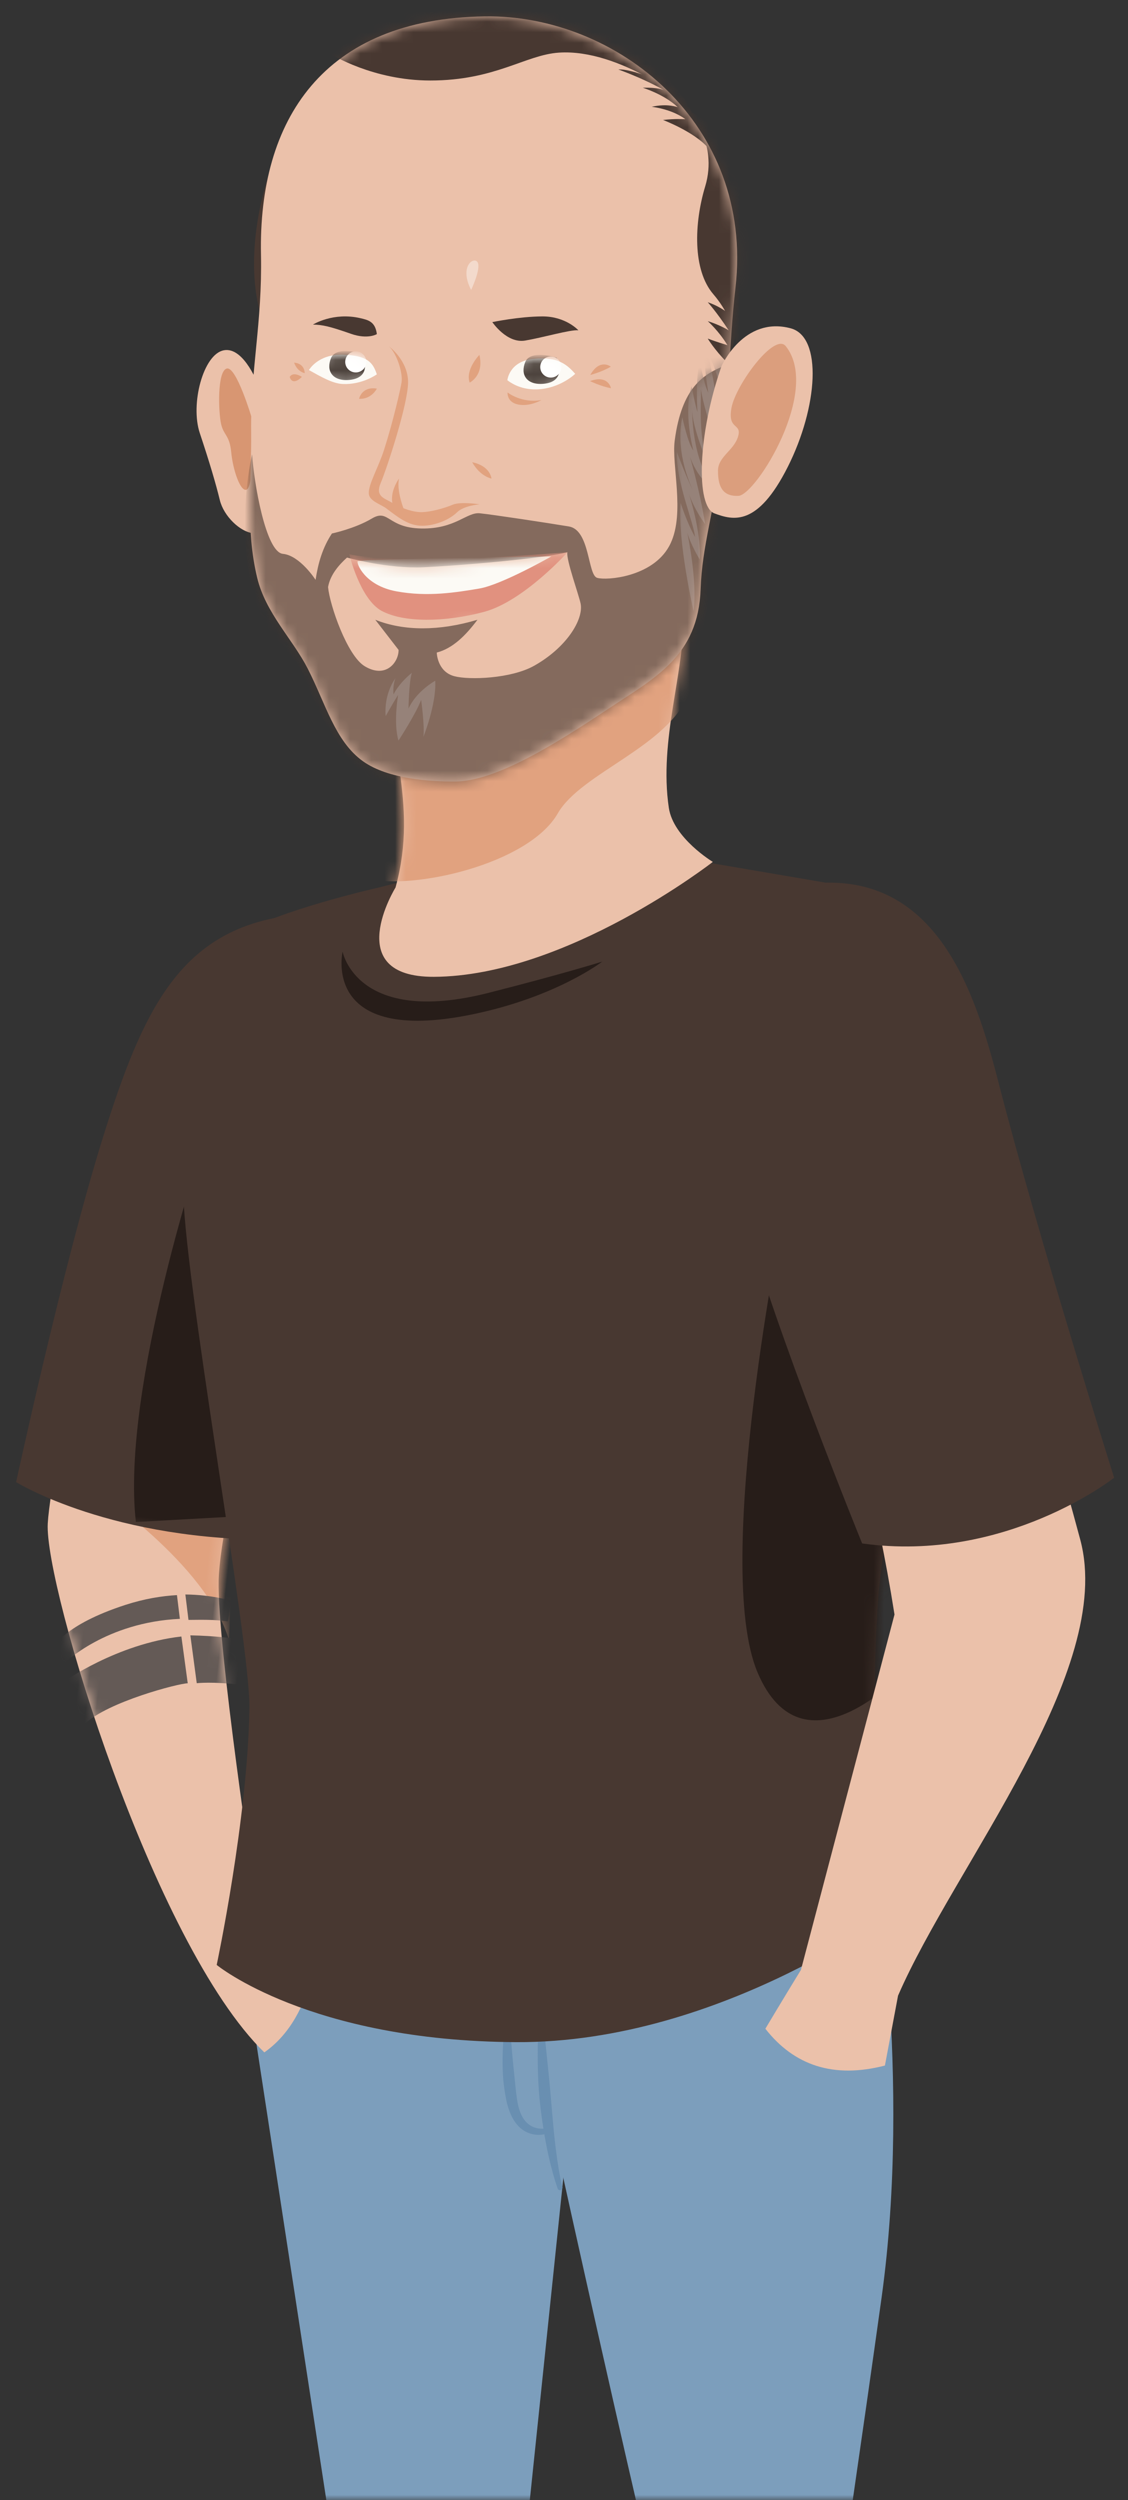
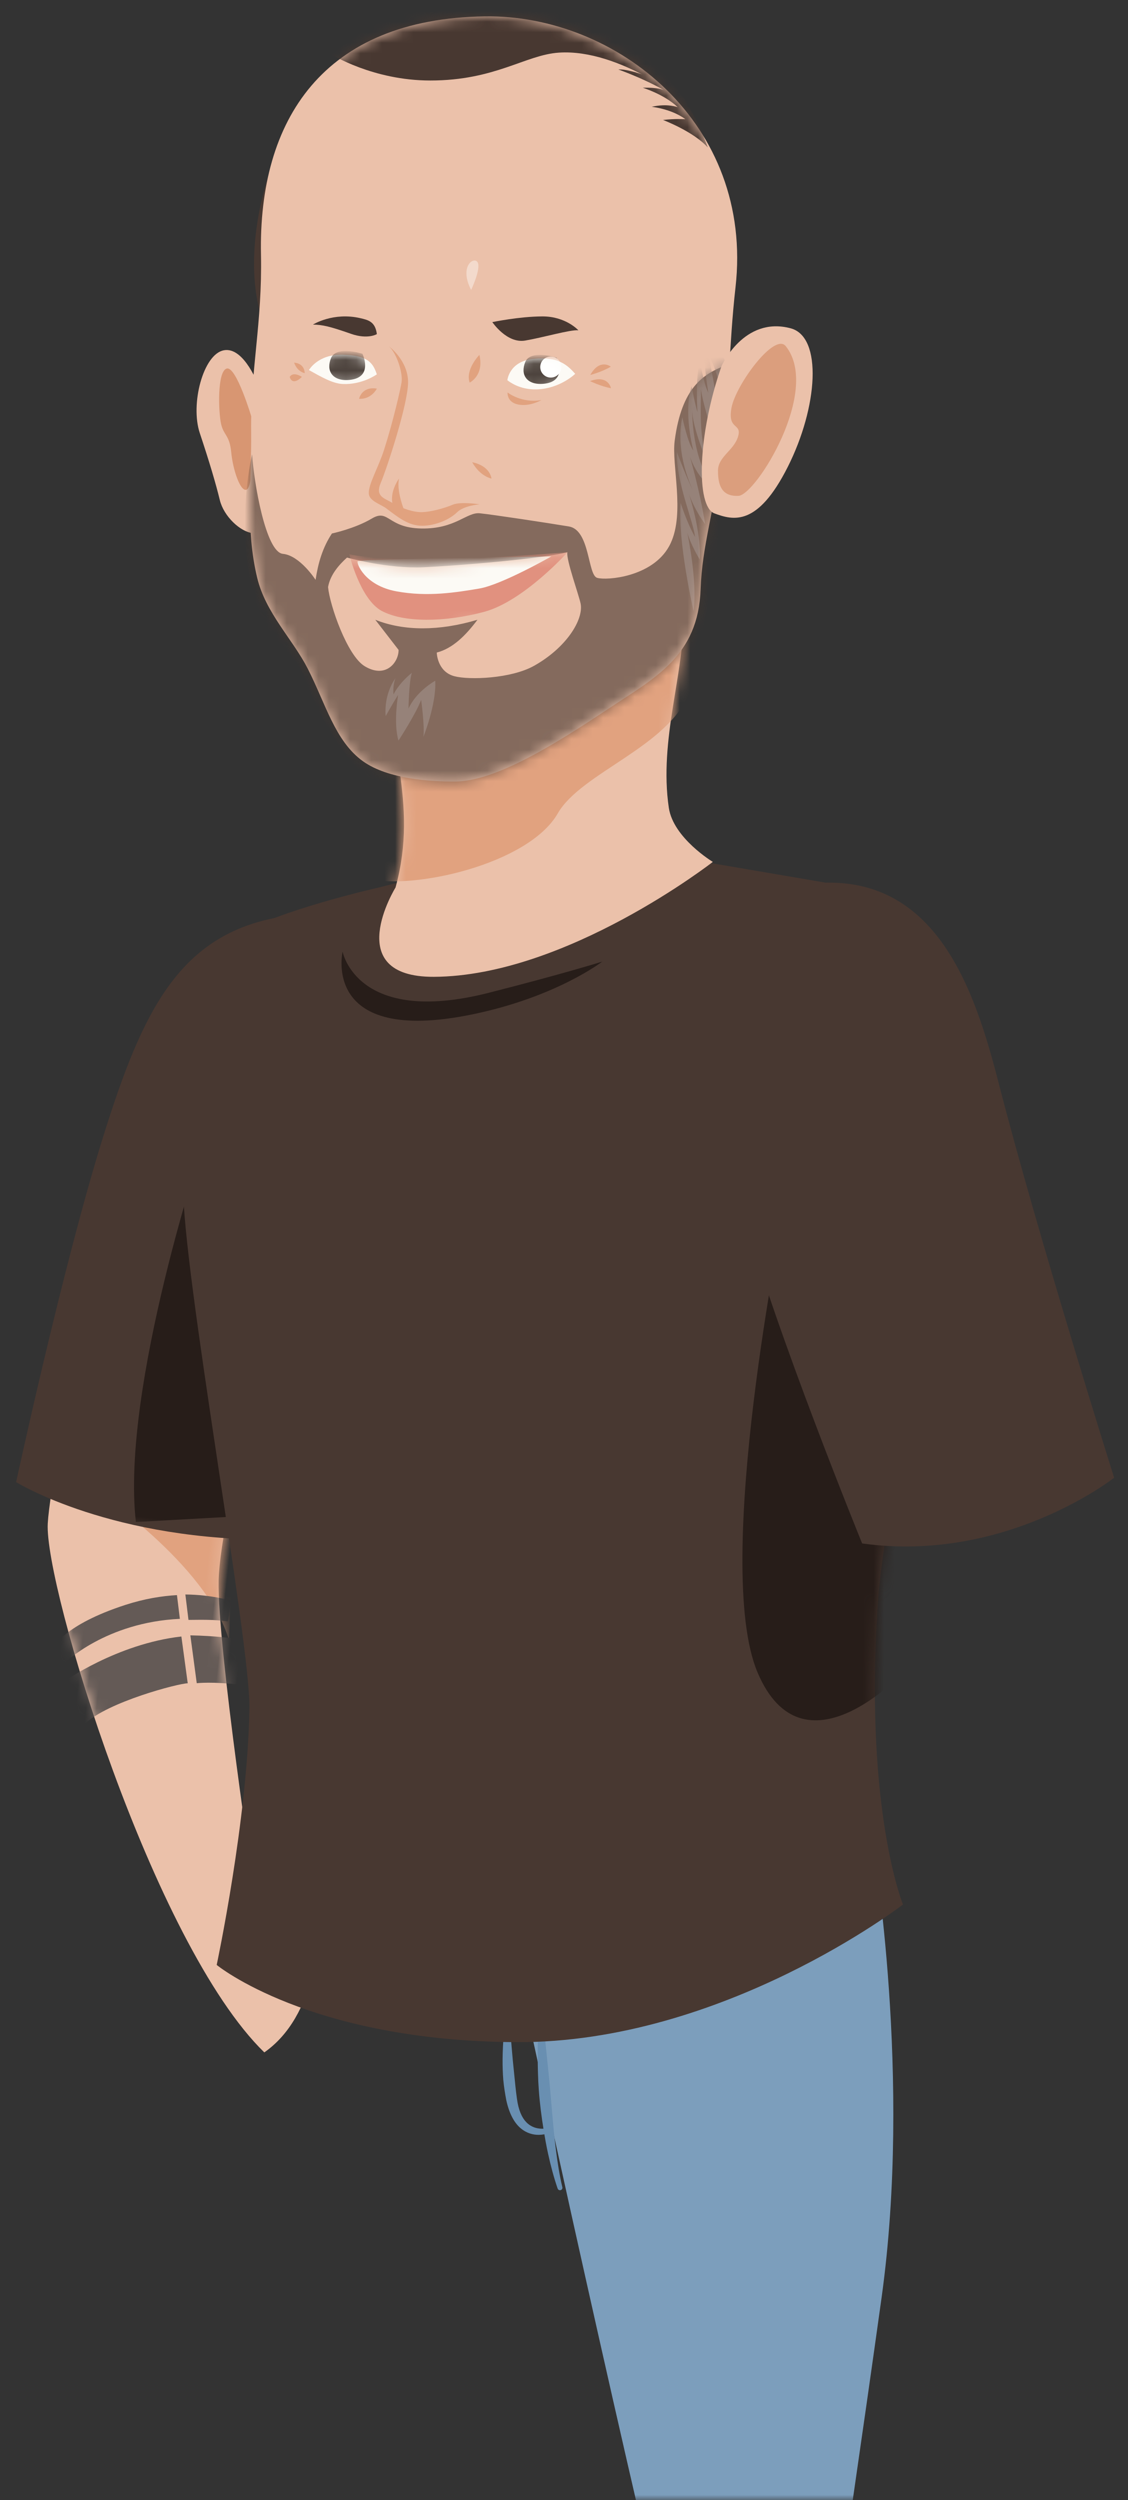
<svg xmlns="http://www.w3.org/2000/svg" xmlns:xlink="http://www.w3.org/1999/xlink" width="107px" height="237px" viewBox="0 0 107 237" version="1.1">
  <rect x="0" y="0" width="107" height="237" fill="#333333" stroke="none" />
  <title>paul-2</title>
  <defs>
    <rect id="path-1" x="0" y="0" width="107" height="237" />
    <path d="M2.962,0 C2.962,0 -0.276,27.687 0.019,33.575 C0.319,39.464 14.227,72.127 25.839,81.21 C28.045,79.276 29.191,76.429 29.657,72.995 L23.438,66.818 C23.438,66.818 17.256,43.513 16.714,37.173 C16.172,30.833 19.71,7.434 19.71,7.434 L2.962,0 Z" id="path-3" />
    <path d="M20.184,0.281 C9.884,2.693 7.154,10.572 4.675,23.116 C2.196,35.66 0,56.508 0,56.508 C0,56.508 9.661,61.161 25.493,59.228 C25.493,59.228 28.267,33.017 27.784,21.894 C27.305,10.77 30.218,-2.068 20.184,0.281 Z" id="path-5" />
    <path d="M36.529,0 L18.622,4.611 C18.622,4.611 8.841,6.799 4.956,9.255 C1.076,11.71 0.087,24.702 0.001,32.768 C-0.089,40.835 6.392,76.152 6.292,82.451 C6.125,92.965 3.187,106.757 3.187,106.757 C3.187,106.757 11.95,113.976 31.598,114.076 C51.246,114.174 68.288,101.029 68.288,101.029 C68.288,101.029 64.688,92.282 65.853,73.201 C66.7,59.361 72.054,49.779 71.807,27.725 C71.636,12.039 64.061,4.695 64.061,4.695 L36.529,0 Z" id="path-7" />
    <path d="M28.884,0 C28.975,5.634 26.511,11.98 27.467,18.457 C27.895,21.337 31.642,23.587 31.642,23.587 C31.642,23.587 17.738,34.423 5.185,34.481 C-3.716,34.522 1.543,26.016 1.543,26.016 C3.825,17.714 0.487,12.138 0.863,3.123 L28.884,0 Z" id="path-9" />
    <path d="M22.314,0.002 C34.756,-0.166 47.827,10.14 46.062,25.708 C45.443,31.161 45.472,36.22 44.808,41.146 C44.038,46.86 42.897,50.191 42.756,54.291 C42.542,60.645 38.393,62.716 34.109,65.569 C28.976,68.989 23.304,72.539 19.402,72.539 C17.288,72.539 13.139,72.346 10.716,70.605 C8.073,68.708 7.174,65.125 5.482,61.826 C4.071,59.063 1.484,56.543 0.692,53.221 C-0.444,48.52 0.174,44.084 0.118,39.355 C0.051,33.495 1.181,29.1 1.052,22.589 C0.793,9.83 6.938,0.21 22.314,0.002 Z" id="path-11" />
    <path d="M48.467,1.668 C47.966,4.366 47.207,4.076 46.782,6.648 C46.132,10.607 45.012,17.804 43.728,23.917 C43.329,25.823 42.913,27.623 42.488,29.187 C40.709,35.77 24.171,42.13 17.534,41.97 C10.902,41.81 7.097,33.577 5.731,30.045 C4.364,26.513 1.958,27.113 0.584,20.973 C-0.79,14.833 0.691,8.739 0.691,8.739 C0.857,11.406 1.983,18.013 3.607,18.171 C5.23,18.329 6.711,20.638 6.711,20.638 C6.945,19.053 7.387,17.556 8.261,16.242 C8.261,16.242 10.427,15.789 12.046,14.826 C13.663,13.862 13.515,15.716 16.747,15.77 C19.981,15.825 21.041,14.2 22.289,14.327 C23.539,14.454 28.71,15.241 30.734,15.575 C32.757,15.909 32.505,20.18 33.422,20.448 C34.339,20.717 38.625,20.364 40.231,17.477 C40.291,17.37 40.346,17.262 40.398,17.151 C41.748,14.246 40.474,9.778 40.773,7.461 C41.434,2.353 43.546,1.137 45.455,0.367 C47.341,-0.393 46.695,0.022 48.467,1.668 Z" id="path-13" />
    <path d="M0,2.065 C0,2.065 0.161,0.257 2.5,0.037 C4.845,-0.183 5.669,0.609 6.435,1.457 C6.435,1.457 5.012,2.852 2.823,2.933 C1.982,2.964 0.927,2.776 0,2.065 Z" id="path-15" />
    <path d="M0,1.457 C0,1.457 0.847,-0.063 3.197,0.002 C5.588,0.068 6.072,0.765 6.44,1.862 C6.44,1.862 5.046,2.872 3.186,2.776 C2.212,2.727 1.106,2.07 0,1.457 Z" id="path-17" />
    <path d="M1.799,0.5 C1.799,0.5 5.622,1.578 9.068,1.42 C12.267,1.272 20.043,0.644 22.702,0 C22.556,0.652 23.821,4.128 23.961,4.885 C24.242,6.395 22.606,9.043 19.542,10.76 C17.367,11.98 13.403,12.123 11.986,11.749 C10.339,11.316 10.311,9.506 10.311,9.506 C11.834,9.108 13.054,7.89 14.173,6.397 C10.541,7.479 7.185,7.479 4.481,6.397 L6.69,9.255 C6.707,10.396 5.498,12.025 3.469,10.796 C1.816,9.794 0.163,5.035 0,3.299 C0.208,2.111 1.057,1.17 1.799,0.5 Z" id="path-19" />
  </defs>
  <g id="Page-1" stroke="none" stroke-width="1" fill="none" fill-rule="evenodd">
    <g id="paul-2">
      <mask id="mask-2" fill="white">
        <use xlink:href="#path-1" transform="translate(53.5, 118.5) scale(1, -1) translate(-53.5, -118.5) " />
      </mask>
      <g id="Mask" transform="translate(53.5, 118.5) scale(1, -1) translate(-53.5, -118.5) " />
      <g mask="url(#mask-2)">
        <g transform="translate(-19.455, -12.986)">
          <rect id="paul" x="0" y="0" width="161.86" height="375.285" />
          <g id="paul1" stroke-width="1" fill-rule="evenodd" transform="translate(18.844, 14.535)">
            <g id="Group">
              <g transform="translate(22.055, 173.54)" id="Path">
                <g transform="translate(0.941, 6.013)" fill="#7C9EBC">
-                   <path d="M0,0 L11.493,74.949 L13.985,154.119 C13.985,154.119 15.316,155.952 21.721,153.819 C21.721,153.819 29.457,107.56 29.415,96.386 C29.396,91.663 28.768,87.031 28.055,83.257 C27.075,78.104 25.929,74.551 25.929,74.551 L33.409,2.701 L0,0 Z" />
-                 </g>
+                   </g>
                <g transform="translate(26.871, 0)" fill="#7C9EBC">
                  <path d="M0,8.006 C0,8.006 10.523,56.681 15.982,78.583 C21.64,101.304 30.147,161.126 30.147,161.126 L35.61,161.126 C35.61,161.126 40.018,106.472 36.191,95.453 C32.358,84.434 31.126,71.827 31.126,71.827 C31.126,71.827 33.452,56.065 35.316,42.67 C38.207,21.849 34.531,0 34.531,0 L0,8.006 Z" />
                </g>
                <g transform="translate(29.561, 13.574)" fill="#698FB1">
                  <path d="M0.258,0 C0.258,0 0.325,0.825 0.453,2.169 C0.534,3.059 0.648,4.166 0.781,5.413 C0.829,5.876 0.877,6.355 0.929,6.851 C1,7.546 1.076,8.267 1.143,9.004 C1.219,9.79 1.281,10.593 1.352,11.396 C1.457,12.607 1.561,13.818 1.709,14.974 C1.875,16.304 2.07,17.559 2.336,18.657 C2.374,18.781 2.303,18.911 2.179,18.947 C2.056,18.984 1.927,18.913 1.889,18.789 C1.547,17.801 1.243,16.68 0.981,15.479 C0.824,14.753 0.686,14.002 0.563,13.235 C0.463,12.614 0.368,11.985 0.292,11.354 C0.216,10.723 0.149,10.091 0.106,9.466 C0.068,8.954 0.044,8.448 0.03,7.951 C0.002,7.162 -0.003,6.399 0.002,5.676 C0.006,4.855 0.03,4.092 0.059,3.403 C0.14,1.346 0.258,0 0.258,0 Z" />
                </g>
                <g transform="translate(26.229, 14.25)" fill="#698FB1">
                  <path d="M0.562,0 C0.562,0 0.605,1.437 0.752,3.396 C0.79,3.855 0.828,4.338 0.871,4.841 C0.933,5.615 1.014,6.424 1.099,7.231 C1.137,7.628 1.175,8.025 1.218,8.416 C1.261,8.816 1.304,9.21 1.361,9.591 C1.508,10.705 1.836,11.401 2.245,11.826 C3.163,12.781 4.428,12.355 4.428,12.355 C4.547,12.306 4.684,12.364 4.732,12.483 C4.78,12.603 4.722,12.739 4.604,12.787 C4.604,12.787 4.104,13.024 3.434,13.03 C2.906,13.035 2.283,12.886 1.708,12.398 C1.156,11.929 0.657,11.119 0.357,9.769 C0.238,9.142 0.129,8.482 0.067,7.807 C0.015,7.154 -0.004,6.49 0.001,5.84 C0.01,5.016 0.053,4.221 0.115,3.49 C0.286,1.472 0.562,0 0.562,0 Z" />
                </g>
              </g>
              <g transform="translate(19.107, 151.45) rotate(6.179) translate(-19.107, -151.45) translate(4.279, 110.846)">
                <path d="M2.962,0 C2.962,0 -0.276,27.687 0.019,33.575 C0.319,39.464 14.227,72.127 25.839,81.21 C28.045,79.276 29.191,76.429 29.657,72.995 L23.438,66.818 C23.438,66.818 17.256,43.513 16.714,37.173 C16.172,30.833 19.71,7.434 19.71,7.434 L2.962,0 Z" id="Path" fill="#EBC1AA" />
                <g id="Clipped">
                  <mask id="mask-4" fill="white">
                    <use xlink:href="#path-3" />
                  </mask>
                  <g id="Path" />
                  <g id="Group" mask="url(#mask-4)">
                    <g transform="translate(1.031, 24.379)">
                      <path d="M2.84,5.406 C2.84,5.406 14.39,11.342 17.29,18.389 L15.892,5.68434189e-14 L2.84,5.406 Z" id="Path" fill="#E1A27F" />
                      <g id="Group" stroke-width="1" fill="none" transform="translate(8.982, 17.907) rotate(-13.157) translate(-8.982, -17.907) translate(0.358, 15.338)">
                        <path d="M12.216,0.04 L12.216,2.307 C5.198,1.773 0.843,5.138 0.843,5.138 L-1.13541477e-13,3.525 C-1.13541477e-13,3.525 1.218,1.54 7.232,0.369 C9.112,0.004 10.792,-0.054 12.216,0.04 Z M13.015,2.506 L13.015,0.078 C15.478,0.396 17.248,1.188 17.248,1.188 L16.709,3.101 C15.434,2.749 14.164,2.638 13.015,2.506 Z" id="Shape" fill="#645A56" />
                      </g>
                      <g id="Group" stroke-width="1" fill="none" transform="translate(7.895, 23.261) rotate(-13.157) translate(-7.895, -23.261) translate(2.028, 19.709)">
                        <path d="M0.008,2.936 C0.008,2.936 5.492,-0.053 11.676,0.001 L11.735,4.477 C10.854,4.381 3.969,5.311 1.593,7.104 C1.593,7.104 -0.134,3.258 0.008,2.936 Z" id="Path" fill="#645A56" />
                      </g>
                      <g id="Group" stroke-width="1" fill="none" transform="translate(16.236, 20.357) rotate(-13.157) translate(-16.236, -20.357) translate(14.12, 17.732)">
                        <path d="M0,-1.13686838e-13 L0.051,4.575 C0.051,4.575 1.578,4.584 4.233,5.248 L4.233,0.831 C4.233,0.831 2.286,0.317 0,-1.13686838e-13 Z" id="Path" fill="#645A56" />
                      </g>
                    </g>
                  </g>
                </g>
              </g>
              <g transform="translate(18.849, 113.94) rotate(6.179) translate(-18.849, -113.94) translate(4.929, 84.091)">
                <path d="M20.184,0.281 C9.884,2.693 7.154,10.572 4.675,23.116 C2.196,35.66 -5.67707384e-14,56.508 -5.67707384e-14,56.508 C-5.67707384e-14,56.508 9.661,61.161 25.493,59.228 C25.493,59.228 28.267,33.017 27.784,21.894 C27.305,10.77 30.218,-2.068 20.184,0.281 Z" id="Path" fill="#483831" />
                <g id="Clipped" transform="translate(-0, -0)">
                  <mask id="mask-6" fill="white">
                    <use xlink:href="#path-5" />
                  </mask>
                  <g id="Path" />
                  <path d="M14.314,22.071 C14.314,22.071 8.878,46.518 11.702,59.045 L23.125,57.163 C23.125,57.163 13.291,35.08 14.314,22.071 Z" id="Path" fill="#271D19" mask="url(#mask-6)" />
                </g>
              </g>
              <path d="M54.508,77.957 L36.601,82.568 C36.601,82.568 26.819,84.756 22.935,87.212 C19.054,89.667 18.065,102.659 17.98,110.725 C17.889,118.792 24.371,154.109 24.271,160.408 C24.104,170.922 21.166,184.714 21.166,184.714 C21.166,184.714 29.929,191.933 49.577,192.033 C69.225,192.131 86.267,178.986 86.267,178.986 C86.267,178.986 82.667,170.239 83.832,151.158 C84.679,137.318 90.033,127.736 89.786,105.682 C89.614,89.996 82.04,82.652 82.04,82.652 L54.508,77.957 Z" id="Path" fill="#483831" />
              <g id="Clipped" transform="translate(17.979, 77.957)">
                <mask id="mask-8" fill="white">
                  <use xlink:href="#path-7" />
                </mask>
                <g id="Path" />
                <g id="Group" mask="url(#mask-8)" fill="#271D19">
                  <g transform="translate(15.027, 10.705)" id="Path">
                    <path d="M41.958,24.724 C41.958,24.724 35.14,58.125 39.467,68.33 C43.794,78.534 53.261,68.33 53.261,68.33 L53.513,32.983 L41.958,24.724 Z" />
                    <path d="M0.104,0 C0.104,0 1.426,7.08 13.942,3.906 C20.998,2.116 24.735,0.941 24.735,0.941 C24.735,0.941 20.385,4.312 12.363,5.955 C-1.969,8.89 0.104,0 0.104,0 Z" />
                  </g>
                </g>
              </g>
              <g transform="translate(88.508, 153.488) rotate(6.156) translate(-88.508, -153.488) translate(74.011, 111.625)" fill="#EBC1AA" id="Path">
-                 <path d="M15.273,-5.68434189e-14 C15.273,-5.68434189e-14 23.518,19.671 28.012,31.264 C32.667,43.271 19.462,63.236 15.463,76.098 L14.936,82.816 C10.223,84.589 6.372,83.735 3.286,80.562 C3.286,80.562 4.75,77.377 6.044,74.651 L11.255,40.211 C8.369,29.552 5.283,21.735 0,11.26 L15.273,-5.68434189e-14 Z" />
-               </g>
+                 </g>
              <g transform="translate(86.235, 113.226) rotate(-7.045) translate(-86.235, -113.226) translate(69.428, 81.375)" fill="#483831" id="Path">
                <path d="M10.757,0.019 C23.881,-0.559 26.163,11.945 27.333,20.968 C29.273,35.935 33.614,59.425 33.614,59.425 C33.614,59.425 22.402,66.227 9.126,62.675 C9.126,62.675 3.339,41.287 1.836,30.413 C0.334,19.539 -4.222,0.679 10.757,0.019 Z" />
              </g>
              <g transform="translate(36.587, 56.566)">
                <path d="M28.884,0 C28.975,5.634 26.511,11.98 27.467,18.457 C27.895,21.337 31.642,23.587 31.642,23.587 C31.642,23.587 17.738,34.423 5.185,34.481 C-3.716,34.522 1.543,26.016 1.543,26.016 C3.825,17.714 0.487,12.138 0.863,3.123 L28.884,0 Z" id="Path" fill="#EBC1AA" />
                <g id="Clipped">
                  <mask id="mask-10" fill="white">
                    <use xlink:href="#path-9" />
                  </mask>
                  <g id="Path" />
                  <g id="Group" mask="url(#mask-10)" fill="#E1A27F">
                    <g transform="translate(-2.428, -6.953)" id="Path">
                      <path d="M31.031,0 C31.031,0 33.742,9.298 31.844,14.447 C29.947,19.596 21.588,22.067 19.367,25.934 C16.595,30.772 5.578,33.231 1.289,32.122 L0,15.354 L31.031,0 Z" />
                    </g>
                  </g>
                </g>
              </g>
              <g transform="translate(19.255, 0)">
                <g transform="translate(0, 31.63)" id="Path">
                  <g fill="#EBC1AA">
                    <path d="M5.918,3.478 C5.918,3.478 4.547,-0.341 2.588,0.025 C0.635,0.389 -0.609,5.128 0.307,7.873 C1.223,10.617 1.839,12.703 2.208,14.226 C2.577,15.748 4.138,17.248 5.365,17.365 C6.592,17.482 7.081,7.433 5.918,3.478 Z" />
                  </g>
                  <g transform="translate(2.142, 1.748)" fill="#D89672">
                    <path d="M3.101,4.709 C3.101,4.709 1.638,-0.24 0.722,0.009 C-0.2,0.258 -0.067,4.153 0.186,5.264 C0.44,6.375 0.987,6.291 1.148,7.943 C1.304,9.595 2.007,11.703 2.6,11.493 C3.199,11.283 3.297,7.128 3.101,4.709 Z" />
                  </g>
                </g>
                <g transform="translate(5.454, 14.632)" fill="#483831" id="Path">
                  <path d="M1.526,0 C1.526,0 -1.247,7.382 0.683,13.872 C0.683,13.872 3.764,5.724 1.526,0 Z" />
                </g>
                <g transform="translate(5.061, 0)">
                  <path d="M22.314,0.002 C34.756,-0.166 47.827,10.14 46.062,25.708 C45.443,31.161 45.472,36.22 44.808,41.146 C44.038,46.86 42.897,50.191 42.756,54.291 C42.542,60.645 38.393,62.716 34.109,65.569 C28.976,68.989 23.304,72.539 19.402,72.539 C17.288,72.539 13.139,72.346 10.716,70.605 C8.073,68.708 7.174,65.125 5.482,61.826 C4.071,59.063 1.484,56.543 0.692,53.221 C-0.444,48.52 0.174,44.084 0.118,39.355 C0.051,33.495 1.181,29.1 1.052,22.589 C0.793,9.83 6.938,0.21 22.314,0.002 Z" id="Path" fill="#EBC1AA" />
                  <g id="Clipped">
                    <mask id="mask-12" fill="white">
                      <use xlink:href="#path-11" />
                    </mask>
                    <g id="Path" />
                    <g id="Group" mask="url(#mask-12)">
                      <g transform="translate(-0.48, -2.189)">
                        <g transform="translate(0, 34.969)">
                          <path d="M48.467,1.668 C47.966,4.366 47.207,4.076 46.782,6.648 C46.132,10.607 45.012,17.804 43.728,23.917 C43.329,25.823 42.913,27.623 42.488,29.187 C40.709,35.77 24.171,42.13 17.534,41.97 C10.902,41.81 7.097,33.577 5.731,30.045 C4.364,26.513 1.958,27.113 0.584,20.973 C-0.79,14.833 0.691,8.739 0.691,8.739 C0.857,11.406 1.983,18.013 3.607,18.171 C5.23,18.329 6.711,20.638 6.711,20.638 C6.945,19.053 7.387,17.556 8.261,16.242 C8.261,16.242 10.427,15.789 12.046,14.826 C13.663,13.862 13.515,15.716 16.747,15.77 C19.981,15.825 21.041,14.2 22.289,14.327 C23.539,14.454 28.71,15.241 30.734,15.575 C32.757,15.909 32.505,20.18 33.422,20.448 C34.339,20.717 38.625,20.364 40.231,17.477 C40.291,17.37 40.346,17.262 40.398,17.151 C41.748,14.246 40.474,9.778 40.773,7.461 C41.434,2.353 43.546,1.137 45.455,0.367 C47.341,-0.393 46.695,0.022 48.467,1.668 Z" id="Path" fill-opacity="0.63" fill="#483831" />
                          <g id="Clipped">
                            <mask id="mask-14" fill="white">
                              <use xlink:href="#path-13" />
                            </mask>
                            <g id="Path" />
                            <g id="Group" mask="url(#mask-14)" fill="#968279">
                              <g transform="translate(40.978, -4.044)" id="Path">
                                <path d="M2.607,0 C2.607,0 3.579,0.748 4.765,4.581 C5.952,8.413 5.058,11.769 5.058,11.769 C5.058,11.769 4.58,6.211 2.989,3.31 C2.989,3.31 4.394,10.021 4.496,13.943 C4.496,13.943 2.685,9.168 2.28,6.621 C2.314,8.063 2.027,11.085 2.989,13.842 C2.989,13.842 1.409,10.158 1.454,8.489 C1.454,8.489 1.336,13.379 3.658,16.133 C3.658,16.133 2.112,15.473 1.24,12.987 C1.24,12.987 2.213,16.356 2.685,19.404 C2.685,19.404 1.606,17.98 1.089,16.347 C1.089,16.347 2.348,20.059 2.168,22.752 C2.168,22.752 1.291,21.31 0.982,20.172 C0.982,20.172 1.971,24.716 1.589,27.654 C1.589,27.654 0.054,21.018 0.363,17.391 C0.363,17.391 0.948,19.27 1.73,20.617 C1.566,19.127 -0.086,15.369 0.004,12.562 C0.004,12.562 0.976,15.168 1.533,16.194 C1.533,16.194 -0.238,12.732 0.521,9.252 C0.521,9.252 1.021,11.694 1.566,12.422 C1.566,12.422 0.583,8.75 1.403,6.329 C1.403,6.329 1.786,8.333 1.96,8.779 C1.96,8.779 1.73,5.533 2.191,3.894 C2.191,3.894 2.505,5.991 2.989,6.948 C2.989,6.948 2.41,3.685 2.663,2.03 C2.663,2.03 3.247,2.877 3.574,3.504 C3.574,3.504 3.084,0.91 2.607,0 Z" />
                              </g>
                            </g>
                          </g>
                        </g>
                        <g transform="translate(8.21, 0)">
                          <path d="M3.763,3.022 L0,5.796 C0,5.796 3.934,8.272 9.382,8.272 C15.547,8.272 18.416,5.838 21.581,5.629 C27.403,5.244 33.813,10.487 33.813,10.487 C33.813,10.487 22.772,-6.807 3.763,3.022 Z" id="Path" fill="#483831" />
                        </g>
                        <g transform="translate(42.023, 11.146)">
-                           <path d="M0,0 C0,0 2.931,2.913 1.643,7.172 C0.597,10.63 0.435,15.077 2.413,17.378 C5.043,20.443 4.68,23.593 4.68,23.593 C4.68,23.593 6.075,18.662 5.879,13.648 C5.683,8.635 4.386,1.736 0,0 Z" id="Path" fill="#483831" />
-                         </g>
+                           </g>
                        <g transform="translate(43.911, 29.29)">
-                           <path d="M2.792,1.809 C2.792,1.809 1.768,0.594 0,0 C0,0 0.853,0.939 1.988,2.665 C1.988,2.665 1.135,2.138 0,1.794 C0,1.794 1.045,2.714 1.869,4.071 C1.869,4.071 0.804,3.754 0,3.445 C0,3.445 0.587,4.448 1.826,5.709 C1.826,5.709 2.805,3.389 2.792,1.809 Z" id="Path" fill="#483831" />
-                         </g>
+                           </g>
                        <g transform="translate(35.432, 7.224)">
                          <path d="M4.591,1.373 C4.591,1.373 1.384,-0.08 0,0.003 C0,0.003 2.41,0.854 4.345,1.972 C4.345,1.972 3.878,1.688 2.317,1.734 C2.317,1.734 4.32,2.336 5.644,3.584 C5.644,3.584 4.67,3.189 3.161,3.542 C3.161,3.542 5.011,3.72 6.353,4.71 C6.353,4.71 5.288,4.655 4.239,4.791 C4.239,4.791 7.118,5.871 8.479,7.391 C8.479,7.391 6.818,2.453 4.591,1.373 Z" id="Path" fill="#483831" />
                        </g>
                        <g transform="translate(13.34, 64.416)">
                          <path d="M0.958,0.508 C0.958,0.508 -0.159,1.902 0.019,4.107 C0.019,4.107 0.705,2.87 1.2,2.094 C1.2,2.094 0.734,4.766 1.235,6.426 C1.235,6.426 2.871,3.928 3.384,2.566 C3.384,2.566 3.729,5.037 3.597,6.078 C3.597,6.078 4.847,2.969 4.72,0.752 C4.72,0.752 2.928,1.743 2.185,3.395 C2.185,3.395 2.22,0.822 2.508,0 C2.508,0 1.362,0.873 0.762,2.052 C0.762,2.052 0.665,1.174 0.958,0.508 Z" id="Path" fill="#968279" />
                        </g>
                      </g>
                    </g>
                  </g>
                </g>
                <g transform="translate(37.349, 32.997)" fill="#E1A27F" id="Path">
                  <path d="M0,1 C0,1 1.118,0.708 1.947,0.212 C1.947,0.212 0.904,-0.616 0,1 Z" />
                </g>
                <g transform="translate(38.389, 34.833) rotate(40.775) translate(-38.389, -34.833) translate(37.415, 34.333)" fill="#E1A27F" id="Path">
                  <path d="M0,1 C0,1 1.118,0.708 1.947,0.212 C1.947,0.212 0.904,-0.616 0,1 Z" />
                </g>
                <g transform="translate(29.501, 35.655)" fill="#E1A27F" id="Path">
                  <path d="M0.002,0 C0.002,0 1.344,1.06 3.217,0.716 C3.217,0.716 2.139,1.36 1.022,1.145 C-0.096,0.929 0.002,0 0.002,0 Z" />
                </g>
                <g transform="translate(15.416, 35.26)" fill="#E1A27F" id="Path">
                  <path d="M1.688,0.031 C1.688,0.031 1.181,1.058 0,0.997 C0,0.997 0.242,-0.207 1.688,0.031 Z" />
                </g>
                <g transform="translate(9.258, 32.825)" fill="#E1A27F" id="Path">
                  <path d="M1,1 C1,1 1.039,0.092 0,0 C0,0 0.211,0.792 1,1 Z" />
                </g>
                <g transform="translate(8.837, 33.761)" fill="#E1A27F" id="Path">
                  <path d="M1.158,0.418 C1.158,0.418 0.34,-0.141 0,0.418 C0,0.418 0.19,1.346 1.158,0.418 Z" />
                </g>
                <g transform="translate(26.149, 42.271)" fill="#E1A27F" id="Path">
                  <path d="M0,0 C0,0 1.584,0.227 1.832,1.545 C1.832,1.545 0.772,1.369 0,0 Z" />
                </g>
                <g transform="translate(25.6, 23.147)" fill="#F3DACC" id="Path">
                  <path d="M0.447,2.79 C0.447,2.79 1.397,0.794 1.069,0.181 C0.735,-0.431 -0.723,0.526 0.447,2.79 Z" />
                </g>
                <g transform="translate(16.338, 31.283)" fill="#E1A27F" id="Path">
                  <path d="M1.913,0 C1.913,0 3.722,1.322 3.728,3.392 C3.728,5.462 1.729,11.536 1.113,13.001 C0.6,14.23 1.499,14.403 2.202,14.819 C3.141,15.377 4.258,15.743 5.082,15.716 C5.842,15.693 7.11,15.373 7.956,15.013 C8.711,14.691 10.514,14.974 10.514,14.974 C10.514,14.974 9.022,15.088 8.377,15.727 C7.674,16.421 6.332,16.994 5.088,17.008 C3.757,17.024 2.76,16.182 1.648,15.352 C1.142,14.971 0.024,14.663 0.001,13.938 C-0.034,13.055 0.911,11.488 1.453,9.794 C2.346,7.002 3.037,3.92 3.112,3.39 C3.238,2.539 2.668,0.673 1.913,0 Z" />
                </g>
                <g transform="translate(18.539, 43.816)" fill="#E1A27F" id="Path">
                  <path d="M1.423,3.64 C1.423,3.64 0.364,1.415 0.669,0 C0.669,0 -0.483,1.525 0.237,2.898 C0.951,4.271 1.423,3.64 1.423,3.64 Z" />
                </g>
                <g transform="translate(25.82, 32.092)" fill="#E1A27F" id="Path">
                  <path d="M1.01,0 C1.01,0 -0.355,1.395 0.089,2.627 C0.089,2.627 1.477,1.955 1.01,0 Z" />
                </g>
                <g transform="translate(29.484, 32.429)">
                  <path d="M0,2.065 C0,2.065 0.161,0.257 2.5,0.037 C4.845,-0.183 5.669,0.609 6.435,1.457 C6.435,1.457 5.012,2.852 2.823,2.933 C1.982,2.964 0.927,2.776 0,2.065 Z" id="Path" fill="#FCFAF5" />
                  <g id="Clipped">
                    <mask id="mask-16" fill="white">
                      <use xlink:href="#path-15" />
                    </mask>
                    <g id="Path" />
                    <g id="Group" mask="url(#mask-16)">
                      <g transform="translate(1.533, -0.337)">
                        <g>
                          <path d="M3.147,0.26 C3.147,0.26 0.675,-0.54 0.169,0.665 C-0.333,1.87 0.295,2.884 1.903,2.739 C4.236,2.528 3.147,0.26 3.147,0.26 Z" id="Path" fill="#4D433D" />
                        </g>
                        <g transform="translate(2.077, 0.643)">
                          <ellipse id="Oval" fill="#FFFFFF" cx="0.509" cy="0.509" rx="1" ry="1" />
                        </g>
                      </g>
                    </g>
                  </g>
                </g>
                <g transform="translate(10.662, 32.074)">
                  <path d="M0,1.457 C0,1.457 0.847,-0.063 3.197,0.002 C5.588,0.068 6.072,0.765 6.44,1.862 C6.44,1.862 5.046,2.872 3.186,2.776 C2.212,2.727 1.106,2.07 0,1.457 Z" id="Path" fill="#FCFAF5" />
                  <g id="Clipped">
                    <mask id="mask-18" fill="white">
                      <use xlink:href="#path-17" />
                    </mask>
                    <g id="Path" />
                    <g id="Group" mask="url(#mask-18)">
                      <g transform="translate(1.929, -0.348)">
                        <g>
                          <path d="M3.147,0.26 C3.147,0.26 0.675,-0.54 0.169,0.665 C-0.333,1.87 0.295,2.884 1.903,2.739 C4.236,2.528 3.147,0.26 3.147,0.26 Z" id="Path" fill="#4D433D" />
                        </g>
                        <g transform="translate(2.003, 0.522)">
-                           <ellipse id="Oval" fill="#FFFFFF" cx="0.509" cy="0.509" rx="1" ry="1" />
-                         </g>
+                           </g>
                      </g>
                    </g>
                  </g>
                </g>
                <g transform="translate(11.044, 28.445)" fill="#483831" id="Path">
                  <path d="M6.06,1.677 C6.06,1.677 5.208,2.209 3.612,1.651 C1.55,0.929 0.904,0.796 0,0.774 C0,0.774 1.918,-0.441 4.522,0.173 C5.242,0.342 5.911,0.494 6.06,1.677 Z" />
                </g>
                <g transform="translate(28.057, 28.445)" fill="#483831" id="Path">
                  <path d="M0,0.54 C0,0.54 1.371,2.583 3.111,2.29 C4.845,1.996 7.391,1.241 8.163,1.315 C8.163,1.315 6.97,-0.005 4.758,0 C2.552,0.005 0,0.54 0,0.54 Z" />
                </g>
                <g transform="translate(47.148, 29.192)" id="Path">
                  <g transform="translate(6.03, 9.254) scale(-1, 1) rotate(3.245) translate(-6.03, -9.254) translate(0.497, 0.299)" fill="#EBC1AA">
                    <path d="M8.604,3.481 C8.604,3.481 6.232,-1.161 1.854,0.276 C-1.14,1.259 -0.297,7.885 2.874,13.376 C6.046,18.868 8.299,18.158 10.071,17.383 C11.803,16.625 11.244,9.811 8.604,3.481 Z" />
                  </g>
                  <g transform="translate(5.993, 9.071) scale(-1, 1) rotate(3.245) translate(-5.993, -9.071) translate(2.038, 1.99)" fill="#DB9E7D">
                    <path d="M0.811,0.251 C1.803,-1.148 5.765,3.654 6.283,5.793 C6.801,7.932 5.35,7.245 5.814,8.545 C6.279,9.845 7.823,10.345 7.898,11.663 C7.974,12.98 7.732,14.155 6.085,14.162 C4.437,14.17 -2.302,4.645 0.811,0.251 Z" />
                  </g>
                </g>
                <g transform="translate(12.475, 50.804)">
                  <path d="M1.799,0.5 C1.799,0.5 5.622,1.578 9.068,1.42 C12.267,1.272 20.043,0.644 22.702,0 C22.556,0.652 23.821,4.128 23.961,4.885 C24.242,6.395 22.606,9.043 19.542,10.76 C17.367,11.98 13.403,12.123 11.986,11.749 C10.339,11.316 10.311,9.506 10.311,9.506 C11.834,9.108 13.054,7.89 14.173,6.397 C10.541,7.479 7.185,7.479 4.481,6.397 L6.69,9.255 C6.707,10.396 5.498,12.025 3.469,10.796 C1.816,9.794 0.163,5.035 0,3.299 C0.208,2.111 1.057,1.17 1.799,0.5 Z" id="Path" fill="#EBC1AA" />
                  <g id="Clipped">
                    <mask id="mask-20" fill="white">
                      <use xlink:href="#path-19" />
                    </mask>
                    <g id="Path" />
                    <g id="Group" mask="url(#mask-20)">
                      <g transform="translate(2.013, -0.01)">
                        <path d="M0,0.2 C0,0.2 1.018,4.454 3.075,5.568 C5.139,6.682 9.035,6.661 12.785,5.658 C16.535,4.655 20.712,0 20.712,0 C20.712,0 5.29,1.336 0,0.2 Z" id="Path" fill="#E1917F" />
                        <g id="Group" stroke-width="1" fill="none" transform="translate(0.782, 0.404)">
                          <path d="M0.01,0.456 C-0.102,0.666 0.674,2.745 3.67,3.305 C6.673,3.865 9.427,3.398 11.547,3.044 C13.666,2.69 18.378,0 18.378,0 C18.378,0 0.117,0.247 0.01,0.456 Z" id="Path" fill="#FCFAF5" />
                        </g>
                      </g>
                    </g>
                  </g>
                </g>
              </g>
            </g>
          </g>
        </g>
      </g>
    </g>
  </g>
</svg>